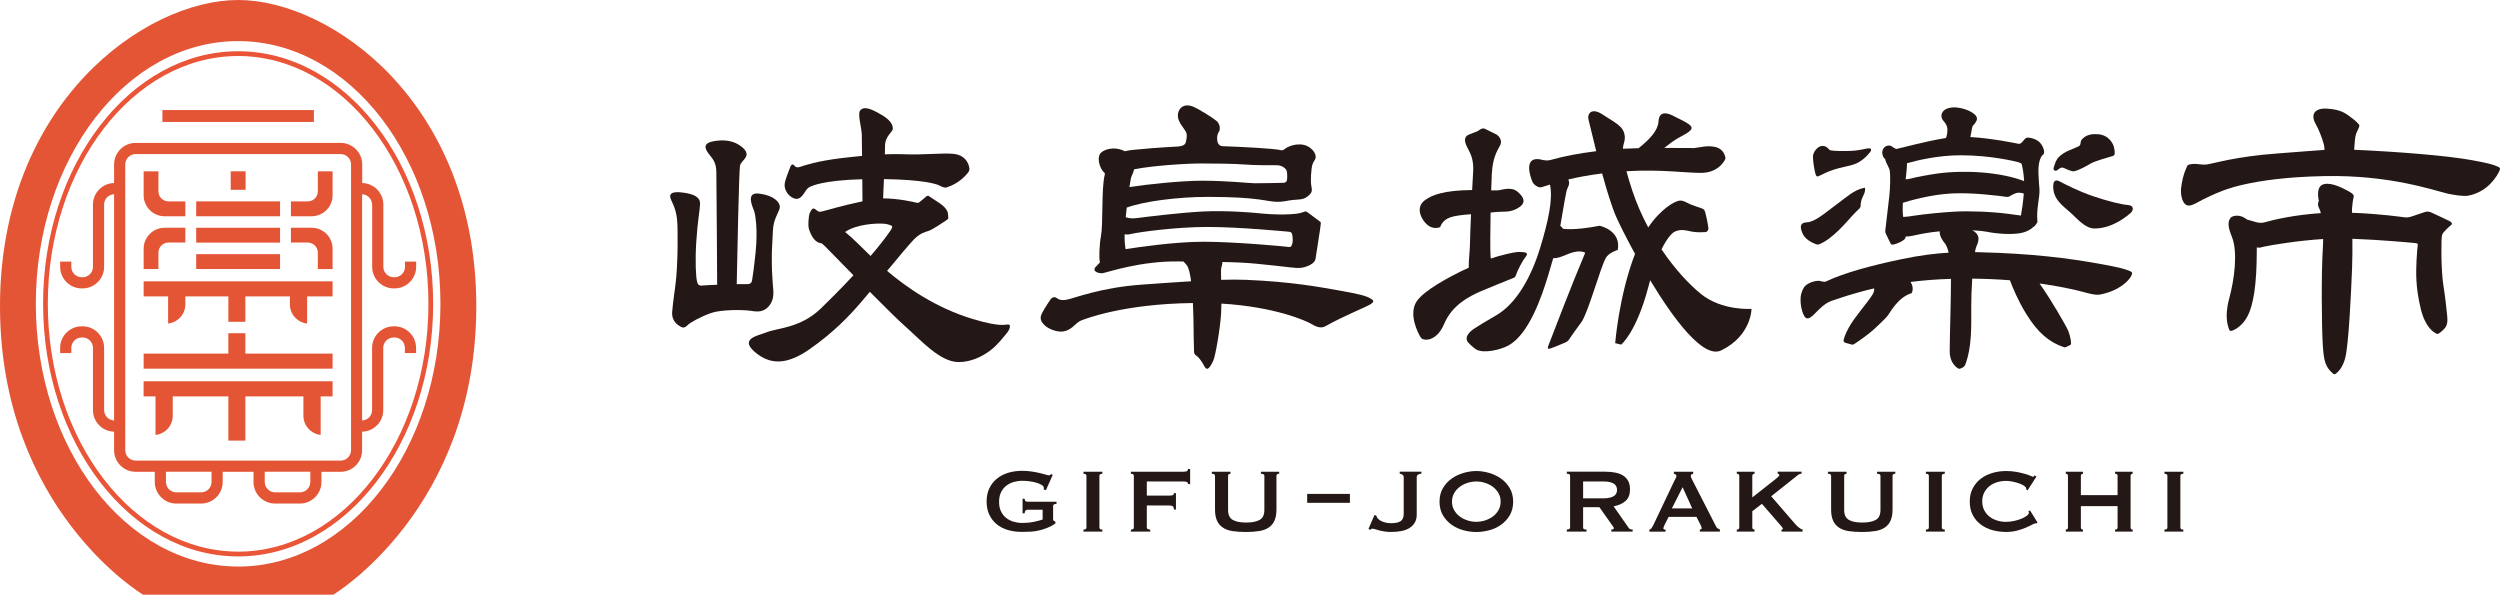
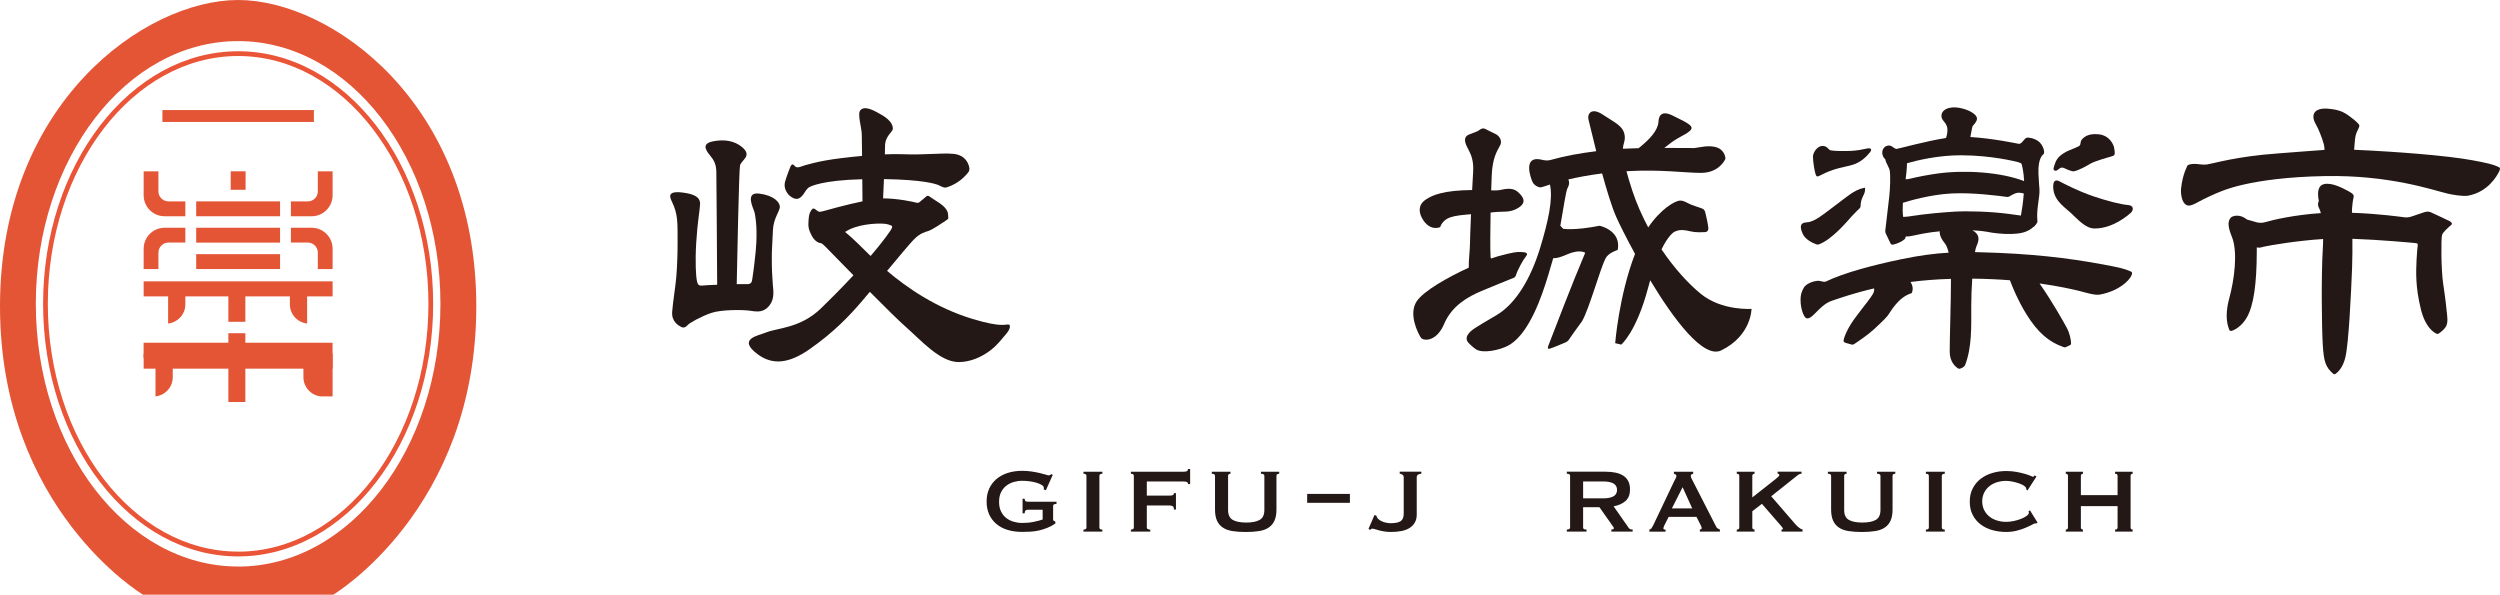
<svg xmlns="http://www.w3.org/2000/svg" id="_レイヤー_2" data-name="レイヤー_2" viewBox="0 0 539.52 128.34">
  <defs>
    <style>
      .cls-1 {
        fill: #e45536;
      }

      .cls-2 {
        fill: #231815;
      }

      .cls-3 {
        fill: #e95536;
      }
    </style>
  </defs>
  <g id="_レイヤー_1-2" data-name="レイヤー_1">
    <g>
      <path class="cls-2" d="M166.02,65.94c1.25-1.45.83-3.49.76-4.49-.15-2.12-.23-3.42-.22-6.04,0-1.75.13-2.7.24-5.66.09-2.65,1.5-4.16,1.5-5.11s-1.2-2.45-4.46-2.86c-3.25-.41-1.15,3.36-1,4.06.15.7.56,2.73.38,6.58-.1,2.22-.67,6.57-.88,7.85-.07.4-.1,1.09-1.14,1.05-.42-.02-1.23-.01-2.21,0,.11-5.58.49-24.58.71-25.59.25-1.19,2.75-2.05.45-3.98-1.68-1.41-3.87-1.71-6.22-1.26-2.41.46-1.79,1.73-.76,2.97.93,1.12,1.39,1.97,1.42,3.65.04,1.81.15,19.23.18,24.34-1.52.06-2.79.13-3.14.17-.82.11-1.05-.24-1.2-.85-.26-1.03-.43-4.29-.18-8.39.29-4.74.78-6.9.83-8.35.05-1.45-1.2-2.19-3.96-2.5-3.29-.37-2.52,1.15-2.09,2.04,1.3,2.7,1.19,4.45,1.2,8.82,0,1.91-.06,4.71-.29,7.49-.17,1.97-.72,5.26-.88,7.41-.16,2.15,1.37,2.95,1.91,3.25.55.3,1,.1,1.45-.4.45-.5,2.9-1.85,5.06-2.6,2.15-.75,6.89-.72,8.49-.47,1.6.25,2.81.35,4.06-1.1" />
      <path class="cls-2" d="M217.52,70.02c-.81.12-1.4.1-1.8.08-.78-.05-2.49-.26-5.77-1.25-8.04-2.43-14.29-6.82-18.51-10.39,2.51-3.02,4.95-5.93,5.75-6.75,1.48-1.51,2.63-1.68,3.13-1.85.99-.33,3.03-1.75,3.81-2.26.77-.51.47-.4.47-1.31s-.94-1.86-1.85-2.46c-.91-.61-1.95-1.25-2.19-1.45-.24-.2-.47-.13-.64,0-.17.14-1.38,1.18-1.58,1.31-.2.13-.47.1-.81,0-.34-.1-3.69-.87-6.95-.88.04-.98.11-2.51.18-4.16,8.7.14,11.12,1.07,11.59,1.22.5.17,1.28.78,1.95.57,2.59-.81,4.03-2.49,4.51-3.06.4-.47.5-.81.3-1.51-.2-.71-.84-2.47-3.5-2.68-2.66-.21-6.13.29-10.84.09-1.05-.04-2.35-.03-3.81.03.02-.79.04-1.43.04-1.82,0-2.16,1.68-3,1.68-3.71,0-1.58-1.72-2.66-3.5-3.6-1.79-.94-2.87-1.1-3.5-.4-.71.77.27,3.67.3,5.29.02.8.04,2.55.06,4.58-1.42.13-2.91.28-4.43.47-5.29.64-7.95,1.55-8.93,1.89-.98.34-1.21-.27-1.41-.44-.2-.17-.44-.07-.64.27,0,0-.84,2.05-1.18,3.27-.34,1.21.1,1.99.44,2.53.34.54,1.38,1.45,2.29,1.25.91-.2,1.62-1.65,1.79-1.85.17-.2.37-.47.67-.64.28-.16,2.77-1.51,11.45-1.72.02,2.11.03,3.94.04,4.77-3.69.76-7.92,1.97-8.52,2.13-.88.24-.94.07-1.21-.07-.27-.13-.81-.94-1.28-.2-.47.74-.54,1.02-.64,2.36-.1,1.43.07,1.82.44,2.66.65,1.5,1.48,2.09,2.38,2.18.25.19.52.41.82.71.5.5,3.04,3.11,6.06,6.19-2.95,3.17-5.74,5.91-7.03,7.16-4.48,4.31-9.4,4.17-11.85,5.19-1.62.67-6.24,1.33-1.87,4.63,3.24,2.46,6.79,2.1,11.24-1,5.23-3.65,8.52-7.11,11.18-10.2.5-.59,1.15-1.35,1.87-2.21,3.16,3.19,6.23,6.22,7.63,7.45,3.33,2.91,7.47,7.71,11.54,7.71,2.53,0,5.03-1.1,6.98-2.63,1.59-1.25,2.54-2.64,3.26-3.44.94-1.04,1.05-2.12.45-2.03M182.38,50.06s.04-.03.06-.04c2.46-1.65,6.61-1.85,8.18-1.75.92.05,1.33.26,1.65.37.5.18.2.63-.06,1.06-1.14,1.69-2.67,3.61-4.33,5.54-1.97-1.91-3.69-3.71-5.5-5.18" />
-       <path class="cls-2" d="M295.86,64.48c-.88-.62-2.88-1.08-6.13-1.66-5.51-.99-11.08-2.01-20.82-2.43-1.52-.07-3.34-.06-5.38,0-.02-.97-.03-1.73-.03-2.05,0-.59.32-1.26.31-1.8,2.9.06,5.36.16,7.68.41,2.42.26,4.72.47,7.13.77,1.65.2,2.56.17,3.85-.42,1.28-.59,1.42-1.25,1.45-1.56.04-.31,1.07-6.75,1.1-7.27.03-.4.07-.48-.12-.62-.41-.3-2.21-1.68-2.66-1.99-.45-.31-.54-.27-.98-.09-.6.24-1.34.39-2.93.47-3.12.15-5.56-.11-6.95-.25-1.39-.14-6.83-.59-11.71-.35-4.89.24-12.24,1.15-14.03,1.39-1.17.16-1.91.12-2.7-.15.06-.7.14-1.4.22-2.08,3.66-1.34,10.91-2.31,17.52-2.31,11.36,0,12.58,1.07,15.07,1.07,1.25,0,2.15-.29,3.13-.39.79-.09,1.67-.08,2.27-.25.86-.24,1.46-.88,1.65-1.11.47-.55.29-1.09.16-1.92-.14-.83-.02-3.46.28-4.39.24-.76.56-.91.66-1.33.28-1.13-1.11-2.9-3.26-3-1.75-.08-3.12.73-3.5,1.07-.38.35-.74.15-1.26.07-1.68-.27-7.42-.6-12.04-.76h0c-.65-.02-.97-.48-1.09-.93-.14-.66-.16-1.45.25-2.08.45-.68.26-1.82-.46-2.44-.72-.62-4.05-2.75-5.28-3.17-2.44-.83-3.52,1.35-2.89,2.96.27.71.62,1.19,1.46,2.39.46.66.28,1.7.04,2.51-.16.6-1,.79-1.67.83h0c-3.68.19-7.66.51-9.61.72-.76.08-1.37.18-1.84.3-2.49-1.26-4.91-.25-5.39.63-.68,1.23.18,3.31.87,3.91.25.22.25.28.15.69-.71,2.94-.29,10.49-.78,13.07-.36,1.91-.45,4.73-.24,5.62,0,.02.01.04.02.06-.35.37-.68.72-.94,1.01-.87.97.76,1.45,1.59,1.32.83-.14,8.05-2.64,16.27-2.53.38,0,.73,0,1.1.01.37.38.74.78.91,1.13.33.68.56,1.81.74,3.14-3.3.2-6.89.46-10.58.72-8.99.64-14.51,2.91-16.17,3.24-1.66.34-2.06-.27-2.41-.44-.34-.17-.74-.07-1.09.27,0,0-1.43,2.05-2.01,3.27-.57,1.21.17,1.99.75,2.53.57.54,2.35,1.45,3.89,1.25,1.55-.2,2.75-1.65,3.04-1.85.29-.2.63-.47,1.15-.64.5-.16,8.66-3.47,23.82-3.65.19,3.92.14,7.88.2,8.69.11,1.48-.15,2.19.41,2.56.56.37,1.18,1.09,1.88,2.42.71,1.34,1.41-.26,1.89-1.19.48-.93,1.56-7.31,1.71-10.35.03-.6.05-1.29.06-2.01,11.59.7,18.3,3.71,19.54,4.46.75.45,1.88,1.01,2.9.43,4.09-2.31,8.98-4.21,9.81-4.79.68-.47.7-.69.06-1.14M275.57,35.66c1.09,0,1.85.67,2.06,1.09.21.42.21,1.91.07,2.25s-.38.42-.69.45c-.31.03-5.02.1-6.2.1s-5.75-.55-11.4-.55c-4.37,0-11.69.75-15.67,1.37.16-1.03.28-1.74.32-1.91.05-.3.48-1.03.7-1.92,3.66-.75,10.91-1.26,14.45-1.26,2.32,0,7.31.04,9.39.22s5.39.16,6.98.16M242.9,53.75h0c-.03-.28-.15-1.17-.15-1.17-.05-.61-.06-1.29-.05-2.02.34.07.78.08,1.36-.06,1.77-.42,9.63-1.52,16.53-1.52s16.65.96,17.36,1.01c.42.03.69.1.83.35.14.24.32,1.58.09,2.3-.23.73-.38.73-1.11.62-.73-.1-11.28-1.09-18.07-1.09-6.26,0-14.48,1.24-16.78,1.6" />
      <path class="cls-2" d="M539.04,35.96c-.97-.46-2.36-.81-5.61-1.4-5.42-.98-15.77-1.81-25.39-2.24.07-.92.15-1.93.19-2.28.14-1.18.43-1.61.73-2.26.23-.51.3-.71.06-.99-.57-.66-1.27-1.17-1.97-1.7-1.3-.98-2.39-1.45-4.74-1.64-2.67-.2-3.82,1.12-2.53,3.38.54.94,1.31,2.78,1.73,4.34.11.42.14.82.13,1.18-2.36.14-5.16.41-10.05.76-8.99.64-13.71,2.15-15.39,2.39-.63.09-1.65-.06-2.03-.1-.62-.07-1.74-.03-2.08.31,0,0-1.06,1.82-1.39,4.91-.14,1.33.22,2.82.8,3.36.57.54,1.12.61,2.86-.37,1.36-.77,4.1-2,4.62-2.17.31-.1,6.39-3.13,22.75-3.44,13.94-.26,23.22,3,26.46,3.78.85.2,3.35.66,4.46.45,4.3-.81,6.22-4.27,6.68-5.21.36-.74.19-.84-.28-1.06" />
      <path class="cls-2" d="M528.67,47.73c-.51-.23-3.53-1.7-4.12-1.94-.59-.24-1.04-.1-1.56.07-.52.17-1.42.49-2.01.68-.59.19-1.18.47-2.04.36-.74-.09-5.47-.78-11.37-.98,0-.45,0-.78.02-.96.1-1.04.16-1.72.31-2.23.16-.52,0-.83-.62-1.2-.62-.36-3.17-1.87-4.99-1.87-.71,0-2.6,0-1.87,3.69,0,0-.42.73.05,1.56.12.22.26.58.39,1.08-5.76.37-10.55,1.51-11.88,1.92-1.59.49-2.44-.17-4.03-.52-.13-.09-.26-.18-.41-.28-1.36-.93-2.78-.53-3.13-.13-.75.86-.55,2.16.23,4.07,1.36,3.32.55,9.32-.59,13.5-1.06,3.9-.19,5.99.02,6.57.14.38.45.31.7.23.39-.13,2.03-.89,3.14-2.89,1.48-2.65,2.09-7.24,2.12-14.11,0-.35,0-.67,0-.98.56.21,1.08-.03,1.45-.12,1.42-.33,7.42-1.33,12.87-1.67,0,.7-.03,1.45-.08,2.27-.33,5.4-.24,16.56,0,20.51.23,3.82.63,4.87,2.3,6.34.06.05.27.11.43,0,.49-.33,1.59-1.29,2.14-3.54.73-2.96,1.25-13.96,1.46-19.41.08-2.07.08-4.25.06-6.22,5.82.2,13.02.86,13.5.92.54.06.66.07.6.57-.04.32-.16,1.13-.25,3.11-.11,2.53-.27,5.72.93,10.59.98,3.99,2.83,5.06,3.44,5.32.13.05.28.03.4-.05.25-.16.72-.5,1.22-1.04.76-.82.73-1.77.6-3.03-.17-1.7-.37-3.6-.84-6.66-.46-3.02-.48-9.88-.24-10.57.24-.69,1.51-1.74,2.01-2.18.31-.28-.12-.66-.35-.76" />
      <path class="cls-2" d="M459.63,58.5c-.97-.46-2.36-.79-5.61-1.4-7.95-1.48-15.85-2.38-26.58-2.66-.41-.01-.82-.02-1.23-.03.11-.61.23-1.08.36-1.35.7-1.46.43-2.32-.32-2.97-.12-.1-.34-.24-.62-.38,1.62.07,2.79.22,3.24.32,1.19.27,6.19.98,8.57-.15.66-.31,1.07-.61,1.34-.88.03,0,.05-.01.07-.02.29-.16.65-.72.81-.97.05-.07.03-.32.02-.42-.24-2.55.58-5.13.45-6.82,0,0-.15-1.62-.22-3.35-.13-3.53,1.12-4.16,1.12-4.16.36-.49-.18-2.1-1.17-2.81-.99-.7-2.16-.78-2.36-.75-.21.03-.34.13-.47.23-.13.1-.62.78-.86.94-.23.16-.34.21-.73.13-.32-.07-5.5-1.15-10.22-1.43.13-.7.27-1.5.35-1.85.05-.23.1-.49.22-.61.45-.46.67-.86.77-1.08.19-.44.22-1.12-1.31-1.95-1.35-.73-3.06-.98-3.98-.89-.94.09-1.84.46-2.17,1.22-.21.48-.2,1.04.32,1.69,0,0,.83.84.85,1.78.02.74-.12,1.38-.31,1.9-4.33.67-10.4,2.36-10.68,2.36-.34,0-.81-.47-1.17-.64-.36-.18-1.3-.16-1.72.67-.42.83-.02,1.63.18,1.9.09.11.19.2.29.3,0,.01,0,.02,0,.03.15.85.85,1.67.98,2.53.13.86.1,3.59-.13,5.54-.23,1.95-.82,6.96-.85,7.28-.03.31.02.49.12.68.1.18.99,2.05,1.04,2.16.05.1.21.22.42.21.21,0,1.66-.37,2.55-1.15.16-.14.24-.37.3-.63.87.09,1.98-.3,3.89-.64,1.16-.21,2.31-.36,3.43-.46-.1.96.63,2.03,1.05,2.53.39.46.67,1.19.87,2.08-2.92.16-6.14.56-10.22,1.41-6.19,1.29-12.31,2.92-16.2,4.78-.57.28-1.15-.16-1.82-.12-1.05.07-2.54.63-3.03,1.5-.49.87-.67,1.57-.69,2.46-.03,1.2.23,2.58.76,3.57.37.69.9,1.01,2.29-.42,1.15-1.18,2.26-2.31,3.67-2.79,1.68-.56,4.76-1.67,9.15-2.68.07.31.03.72-.31,1.29-1.08,1.78-3.86,4.81-5.16,7.19-.78,1.43-1.03,2.28-1.11,2.72-.05.29.17.47.44.55.48.14,1.19.34,1.32.37.2.05.34.01.53-.11.79-.52,2.93-1.96,4.29-3.21,1.16-1.07,2.26-2.11,2.89-2.86.63-.76,2.2-4,5.22-4.92,0,0,.63-1.07-.24-2.41,2.64-.34,5.55-.58,8.72-.67,0,.25,0,.5,0,.75,0,3.66-.27,12-.27,14.92,0,2.28,1.25,3.3,1.8,3.65.16.1.35.1.48.05.22-.09.52-.22.61-.28.18-.12.41-.4.44-.49,1.5-3.93,1.32-8.32,1.32-12.61,0-1.74.07-3.93.21-6.04,2.95.03,5.68.16,8.14.35.62,1.67,1.75,4.38,3.45,7.16,2.59,4.25,5.07,6.19,8.06,7.24.28.1.38.11.5.05.09-.04.66-.31.98-.46.13-.06.21-.17.2-.46-.04-.76-.28-2.12-1-3.41-.54-.98-2.82-5.15-5.8-9.43,4.12.58,7.05,1.24,8.56,1.61.85.2,3.31,1.01,4.42.8,4.3-.81,6.34-3.08,6.8-4.02.36-.74.19-.84-.28-1.06M435.68,35.05c.52.16.59.23.67.57.03.12.39,1.58.47,3.47-5.03-1.97-12.87-2.45-18.72-1.64-1.81.25-4.57.76-5.99,1.14-.32.09-.6.1-.86.09.07-.65.3-2.28.29-3.45,2.13-.61,6.68-1.72,11.57-1.72,6.73,0,12.06,1.38,12.58,1.53M413.26,46.52c-1.14.18-1.93.29-2.54.3-.13-.9-.13-1.97-.07-3.05,1.23-.39,5.88-1.78,10.53-2.02,4.46-.24,10.3.52,11.87.74.26.04.53-.04.73-.18.28-.18.72-.43,1.2-.6.54-.19,1.06-.15,1.77.05-.15,1.94-.41,3.67-.62,4.76-.68-.1-1.51-.21-2.55-.35-3.95-.53-8.98-.66-11.73-.5-2.76.16-6.54.53-8.59.85" />
      <path class="cls-2" d="M392.89,37.82c.55-.28,1.57-.8,2.97-1.25,1.15-.37,2.61-.61,4.06-1.04,1.65-.49,2.94-1.79,3.61-2.63.56-.69.27-1.05-.75-.82-1,.23-2,.4-3.14.47-1.26.08-3.76.07-4.61-.11-.44-.1-.64-.95-1.73-.95s-2.05,1.41-2.05,2.31c0,1.11.37,3.32.61,3.92.22.56.53.35,1.02.1" />
      <path class="cls-2" d="M391.89,52.71c.21.08.5.07.58.05,2.93-1.03,6.33-5.19,7.24-6.18.44-.49,1.32-1.35,1.67-1.69.09-.09.15-.32.15-.4.03-1.39.52-2.07.76-2.64.26-.61.19-.97.21-1.18.02-.21-.08-.16-.39-.09-2.03.43-3.75,2.07-6.07,3.77-2.32,1.7-4.38,3.56-6.12,3.63-1.66.07-1.43,1.25-.87,2.49.55,1.24,2.14,1.97,2.85,2.23" />
      <path class="cls-2" d="M443.56,36.86c.24.05.64-.29.94-.52.29-.23.61-.23,1.06-.02.43.2,1.59.75,2.06.64,1.12-.25,2.58-1.09,3.55-1.66.97-.57,4.3-1.49,4.71-1.61.42-.12.49-.35.5-.61.02-.26-.04-.8-.17-1.35-.14-.55-.95-2.51-3.31-2.75-2.36-.24-3.17.69-3.53,1.02-.36.33-.35.81-.42,1.13-.07.31-.22.39-.76.63-1.01.47-2.54.89-3.7,1.96-.9.83-1.07,1.82-1.26,2.37-.19.55.09.71.33.76" />
      <path class="cls-2" d="M459.13,44.23c-1.18-.08-4.28-.8-7.52-1.92-3.24-1.13-5.92-2.53-7.14-3.17-1.21-.64-1.35.43-1.37.94-.1,2.91,2.1,4.35,3.69,5.77,1.59,1.42,3.2,3.46,5.25,3.46,4.05,0,7.31-2.96,7.8-3.38.49-.42.9-1.59-.71-1.7" />
      <path class="cls-2" d="M326.7,59.96c.23-.09.41-.4.46-.57.35-1.15,1.5-3.27,2.14-4.05.73-.88-.31-.9-1-.95-.92-.07-1.83.05-5.07.93-.4.11-.9.27-1.45.47-.05-.16-.1-.27-.1-.27-.1-1.73-.07-5.76,0-9.65.21-.02.4-.04.62-.07,2.2-.26,3.58.22,5.48-1.02,1.74-1.14.97-2.36-.32-3.44-1.29-1.07-3.21-.4-3.96-.29-.38.06-.94.05-1.69.03.04-1.44.09-2.67.13-3.47.18-3.46,1.06-4.89,1.77-6.19.7-1.3-.49-2.29-.91-2.47-.42-.18-1.72-.86-2.26-1.12-.55-.26-.86-.05-1.25.21-.39.26-.39.31-2.18.96-1.79.65-.58,2.55-.16,3.38.57,1.09,1.12,2.42.96,4.81-.04.69-.12,2.12-.21,3.82-6.11.06-8.59,1.06-10.09,2.12-1.66,1.16-1.36,2.79-.72,3.95,1.66,3.01,3.92,1.93,3.92,1.93,0,0,.38-1.5,2.18-2.11,1.14-.38,2.6-.52,4.47-.67-.13,2.84-.22,5.41-.22,6.18,0,1.42-.33,4.02-.27,5.35-4.52,2.08-9.69,4.99-11.21,7.23-1.87,2.75.22,6.86.87,7.87.49.76,3.37.99,5.03-2.96,1.66-3.95,5.22-5.9,8.03-7.09,2.33-.99,5.89-2.42,7.02-2.87" />
      <path class="cls-2" d="M367.06,63.42c-2.49-2.01-5.61-5.33-8.49-9.6,1.35-2.77,2.46-3.68,2.93-3.87.78-.31,1.49-.47,3.33-.02,1.07.26,2.46.2,3.15.16.54-.03.74-.51.7-.88-.1-.92-.48-2.71-.66-3.34-.18-.63-.33-.74-.93-.96-.58-.22-1.59-.51-2.22-.78-.97-.42-1.42-.84-2.27-.84-1.15,0-4.3,1.92-6.9,5.79-1.32-2.46-2.5-5.12-3.44-7.95-.55-1.68-.95-3.03-1.26-4.18,7.44-.43,12.58.36,16.07.36,4.11,0,5.3-3.07,5.3-3.07,0,0-.04-1.63-1.61-2.32-1.82-.79-4.26-.02-5.09.03-.39.02-3.1-.03-6.5-.03.25-.18.5-.37.73-.56,2.24-1.82,3.59-2.09,4.74-3.07,1.14-.99-.08-1.6-3.67-3.35-2.75-1.35-3.01.5-3.06,1.33-.11,1.85-1.82,3.75-4.28,5.71-1.16.03-2.31.07-3.39.12.07-1.21.48-1.56.4-2.64-.16-2.26-2.14-2.97-4.71-4.7-2.56-1.73-3.44-.09-3.12,1.05.12.42.78,3.27,1.67,6.82-3.49.43-6.72,1.01-9.88,1.9-1,.28-2.02-.13-2.52-.18-3.25-.34-1.84,3.84-1.35,4.92.29.65,1.2,1.22,1.82,1.16.21-.02.85-.26,1.94-.6.71,3.1-.4,8.03-2.1,13.62-1.98,6.5-5.2,12.09-9.46,14.58-5,2.92-5.44,3.24-6.04,4.04-.14.19-.74.95-.08,1.81.11.15,1.03,1.06,1.72,1.51,1.52.97,5.26.14,7.01-.84,1.45-.81,2.56-2.1,3.33-3.17,3.3-4.61,5.18-11.78,6.18-15.16.05-.16.09-.33.14-.5,1.94.06,3.46-1.46,5.66-1.46.86,0,1.25.29,1.25.29-3.05,7.21-6.43,16.13-7.99,20.14-.12.3-.08.59.11.59.45,0,2.97-1.13,3.6-1.37.22-.09.57-.32.65-.44,1.09-1.63,2.94-4.13,2.94-4.13,1.61-2.81,3.86-11.21,5.11-13.63.61-1.18,2.6-1.77,2.6-1.77.81-4.26-3.92-5.22-3.92-5.22-5.59,1.09-7.87.65-7.87.65-.21-.26-.41-.47-.6-.64.72-4,1.21-7.57,1.59-8.21.31-.53.44-1.17.13-1.79,1.93-.46,4.37-.93,7.3-1.3.98,3.57,2.06,7.12,3,9.28.61,1.39,2.11,4.44,4.1,8.08-3.49,9.06-4.28,19.27-4.28,19.27l1.3.31s3.27-2.65,5.84-12.39c.14-.52.28-1.02.41-1.5,5.08,8.42,11.48,17.01,15.33,15.14,6.54-3.19,6.54-8.97,6.54-8.97,0,0-6.34.49-10.94-3.23" />
      <rect class="cls-1" x="35.05" y="23.75" width="32.69" height="2.57" />
-       <path class="cls-1" d="M80.32,44.15v13.44c0,2.56,2.09,4.65,4.65,4.65h.19c2.56,0,4.65-2.09,4.65-4.65v-1.13h-2.41v1.13c0,1.23-1,2.24-2.24,2.24h-.19c-1.23,0-2.24-1-2.24-2.24v-13.44c0-2.53-2.04-4.6-4.56-4.65v-4.01c0-2.56-2.09-4.65-4.65-4.65H29.27c-2.56,0-4.65,2.09-4.65,4.65v4.01c-2.52.05-4.56,2.11-4.56,4.65v13.44c0,1.23-1,2.24-2.24,2.24h-.19c-1.23,0-2.24-1-2.24-2.24v-1.13h-2.41v1.13c0,2.56,2.09,4.65,4.65,4.65h.19c2.56,0,4.65-2.09,4.65-4.65v-13.44c0-1.21.96-2.19,2.15-2.23v48.82c-1.19-.05-2.15-1.03-2.15-2.23v-13.44c0-2.56-2.09-4.65-4.65-4.65h-.19c-2.56,0-4.65,2.09-4.65,4.65v1.13h2.41v-1.13c0-1.23,1-2.24,2.24-2.24h.19c1.23,0,2.24,1,2.24,2.24v13.44c0,2.53,2.04,4.6,4.56,4.65v4.01c0,2.56,2.09,4.65,4.65,4.65h4.13v2.2c0,2.56,2.09,4.65,4.65,4.65h5.36c2.56,0,4.65-2.09,4.65-4.65v-2.2h6.65v2.2c0,2.56,2.09,4.65,4.65,4.65h5.36c2.56,0,4.65-2.09,4.65-4.65v-2.2h4.13c2.56,0,4.65-2.09,4.65-4.65v-4.01c2.52-.05,4.56-2.11,4.56-4.65v-13.44c0-1.23,1-2.24,2.24-2.24h.19c1.23,0,2.24,1,2.24,2.24v1.13h2.41v-1.13c0-2.56-2.09-4.65-4.65-4.65h-.19c-2.56,0-4.65,2.09-4.65,4.65v13.44c0,1.21-.96,2.19-2.15,2.23v-48.82c1.19.05,2.15,1.03,2.15,2.23M45.65,104.01c0,1.23-1,2.24-2.24,2.24h-5.36c-1.24,0-2.24-1.01-2.24-2.24v-2.2h9.84v2.2ZM66.97,104.01c0,1.23-1,2.24-2.24,2.24h-5.36c-1.23,0-2.24-1.01-2.24-2.24v-2.2h9.84v2.2ZM75.75,97.16c0,1.23-1,2.24-2.24,2.24H29.27c-1.23,0-2.24-1-2.24-2.24v-61.67c0-1.23,1-2.24,2.24-2.24h44.25c1.23,0,2.24,1,2.24,2.24v61.67Z" />
      <path class="cls-1" d="M40,49.15h-4.47c-2.5,0-4.53,2.03-4.53,4.53v4.38h3.19v-3.54c0-1.2.98-2.18,2.18-2.18h3.63v-3.19Z" />
      <path class="cls-1" d="M62.78,52.34h3.63c1.2,0,2.18.98,2.18,2.18v3.54h3.19v-4.38c0-2.5-2.03-4.53-4.53-4.53h-4.47v3.19Z" />
      <path class="cls-1" d="M40,43.46h-3.63c-1.2,0-2.18-.96-2.18-2.16v-4.33h-3.19v5.17c0,2.5,2.03,4.53,4.53,4.53h4.47v-3.21Z" />
      <path class="cls-1" d="M62.78,46.67h4.47c2.5,0,4.53-2.03,4.53-4.53v-5.16h-3.19v4.33c0,1.2-.98,2.16-2.18,2.16h-3.63v3.21Z" />
-       <path class="cls-1" d="M71.78,82.28v3.26h-2.58v8.32c-2.08-.23-3.72-1.99-3.72-4.13v-4.19h-12.53v9.54h-3.67v-9.54h-12v4.19c0,2.14-1.63,3.91-3.72,4.13v-8.32h-2.57v-3.26h40.78Z" />
+       <path class="cls-1" d="M71.78,82.28v3.26h-2.58c-2.08-.23-3.72-1.99-3.72-4.13v-4.19h-12.53v9.54h-3.67v-9.54h-12v4.19c0,2.14-1.63,3.91-3.72,4.13v-8.32h-2.57v-3.26h40.78Z" />
      <polygon class="cls-1" points="31 79.56 31 76.31 49.28 76.31 49.28 71.91 52.95 71.91 52.95 76.31 71.78 76.31 71.78 79.56 31 79.56" />
      <path class="cls-1" d="M36.28,69.82c2.08-.23,3.72-1.99,3.72-4.13v-1.72h9.28v5.47h3.67v-5.47h9.61v1.72c0,2.14,1.63,3.91,3.72,4.13v-5.85h5.5v-3.26H31v3.26h5.28v5.85Z" />
      <rect class="cls-1" x="42.34" y="43.46" width="18.1" height="3.21" />
      <rect class="cls-1" x="49.79" y="36.97" width="3.21" height="3.99" />
      <rect class="cls-1" x="42.34" y="49.15" width="18.1" height="3.21" />
      <rect class="cls-1" x="42.34" y="54.85" width="18.1" height="3.21" />
      <path class="cls-1" d="M51.39,0C31.3,0,0,22.23,0,66.09s30.87,62.25,30.87,62.25h41.05s30.87-18.39,30.87-62.25S71.49,0,51.39,0M51.39,122.26c-24.12,0-43.66-25.38-43.66-56.7S27.28,8.87,51.39,8.87s43.66,25.38,43.66,56.7-19.55,56.7-43.66,56.7" />
      <path class="cls-3" d="M51.39,11.06c-23.21,0-42.09,24.45-42.09,54.51s18.88,54.51,42.09,54.51,42.09-24.45,42.09-54.51S74.6,11.06,51.39,11.06M51.39,119.04c-22.64,0-41.07-23.99-41.07-53.48S28.75,12.09,51.39,12.09s41.07,23.99,41.07,53.48-18.42,53.48-41.07,53.48" />
      <path class="cls-2" d="M225.72,105.78l-.49-.15c.03-.1.05-.2.05-.3,0-.25-.15-.47-.46-.66-.3-.2-.69-.36-1.16-.5-.47-.14-.97-.24-1.52-.31-.55-.07-1.07-.1-1.56-.1-.61,0-1.21.09-1.81.26-.6.17-1.13.44-1.6.8-.47.36-.84.83-1.13,1.4-.29.57-.43,1.27-.43,2.09s.14,1.5.43,2.08c.29.58.66,1.05,1.13,1.41.47.36,1,.63,1.6.8.6.17,1.2.26,1.81.26.94,0,1.78-.08,2.52-.24.75-.15,1.38-.32,1.91-.5v-2.12h-3.15c-.23,0-.4.05-.52.15-.11.1-.19.31-.22.64h-.44v-3.15h.44c.03.28.11.46.22.53.11.07.29.11.52.11h6.15v.44c-.33.05-.53.11-.62.17-.08.07-.12.2-.12.42v2.78c0,.16.05.27.15.32.1.05.21.11.34.17v.39c-.54.38-1.11.69-1.71.93-.6.25-1.21.44-1.82.58-.61.14-1.23.22-1.84.26-.61.03-1.22.05-1.81.05-1.15,0-2.19-.14-3.13-.43-.94-.29-1.75-.71-2.42-1.28-.67-.57-1.19-1.26-1.56-2.07-.37-.81-.55-1.73-.55-2.77s.18-1.96.55-2.77c.37-.81.89-1.5,1.56-2.08.67-.57,1.48-1.01,2.42-1.32.94-.3,1.99-.46,3.13-.46.72,0,1.41.05,2.07.15.65.1,1.24.21,1.75.33.51.12.93.24,1.27.34.34.11.54.16.63.16.15,0,.26-.03.34-.1.08-.07.16-.12.25-.17l.3.17-1.45,3.25Z" />
      <path class="cls-2" d="M233.82,114.29c.43,0,.64-.15.64-.44v-11.17c0-.29-.21-.44-.64-.44v-.44h4.08v.44c-.43,0-.64.15-.64.44v11.17c0,.29.21.44.64.44v.44h-4.08v-.44Z" />
      <path class="cls-2" d="M256.4,104.45c0-.18-.07-.32-.21-.4-.14-.09-.38-.14-.73-.14h-7.97v3.05h4.82c.33,0,.58-.03.76-.1.18-.07.27-.21.27-.44h.44v3.54h-.44c0-.38-.09-.62-.27-.72-.18-.11-.43-.16-.76-.16h-4.82v4.77c0,.15.07.26.21.33.14.07.32.11.53.11v.44h-4.18v-.44c.43,0,.64-.15.64-.44v-11.17c0-.29-.21-.44-.64-.44v-.44h11.41c.34,0,.59-.05.73-.16.14-.11.21-.25.21-.43h.44v3.25h-.44Z" />
      <path class="cls-2" d="M265.57,102.24c-.36,0-.54.15-.54.44v7.38c0,1.03.33,1.74,1,2.13.66.39,1.64.58,2.91.58s2.25-.19,2.92-.58c.66-.38,1-1.09,1-2.13v-7.38c0-.29-.25-.44-.74-.44v-.44h3.94v.44c-.39,0-.59.15-.59.44v7.26c0,.97-.14,1.77-.42,2.4-.28.63-.7,1.14-1.26,1.51-.56.38-1.25.63-2.08.76-.83.13-1.78.2-2.87.2s-2.04-.07-2.87-.2c-.83-.13-1.52-.38-2.08-.76-.56-.38-.98-.88-1.26-1.51-.28-.63-.42-1.43-.42-2.4v-7.26c0-.29-.23-.44-.69-.44v-.44h4.03v.44Z" />
      <rect class="cls-2" x="282.1" y="106.59" width="9.22" height="1.92" />
      <path class="cls-2" d="M296.64,111.14l.39.15c.05.26.18.49.38.69.2.2.45.36.75.5.29.14.62.25.96.32.34.07.67.11.98.11.98,0,1.7-.14,2.15-.43.45-.29.68-.82.68-1.61v-7.9c0-.23-.1-.41-.29-.54-.2-.13-.39-.2-.57-.2v-.44h4.67v.44c-.28,0-.52.07-.71.2-.2.13-.29.31-.29.54v8.12c0,.64-.14,1.2-.41,1.67-.27.48-.65.87-1.14,1.18-.49.31-1.07.53-1.75.66-.67.13-1.42.2-2.24.2-.51,0-.97-.03-1.4-.1-.43-.07-.81-.14-1.14-.23-.34-.09-.63-.18-.89-.26-.25-.08-.46-.12-.63-.12-.18,0-.33.1-.44.29l-.37-.25,1.3-3Z" />
-       <path class="cls-2" d="M318.6,101.65c.9,0,1.82.14,2.76.41.93.27,1.79.68,2.56,1.22.77.54,1.4,1.23,1.89,2.05.49.83.74,1.81.74,2.94s-.25,2.11-.74,2.94c-.49.83-1.12,1.51-1.89,2.05-.77.54-1.62.94-2.56,1.18-.94.25-1.85.37-2.76.37s-1.82-.12-2.75-.37c-.94-.25-1.79-.64-2.56-1.18-.77-.54-1.4-1.23-1.89-2.05-.49-.83-.74-1.81-.74-2.94s.25-2.11.74-2.94c.49-.83,1.12-1.51,1.89-2.05.77-.54,1.62-.95,2.56-1.22s1.85-.41,2.75-.41M318.6,103.91c-.62,0-1.25.1-1.87.29-.62.2-1.19.48-1.69.85-.5.37-.91.83-1.22,1.37-.31.54-.47,1.16-.47,1.84s.15,1.3.47,1.84c.31.54.72,1,1.22,1.37.5.37,1.06.65,1.69.85.62.2,1.25.29,1.87.29s1.25-.1,1.87-.29c.62-.2,1.19-.48,1.69-.85.5-.37.91-.82,1.22-1.37.31-.54.47-1.16.47-1.84s-.15-1.3-.47-1.84c-.31-.54-.72-1-1.22-1.37-.5-.37-1.06-.65-1.69-.85-.62-.2-1.25-.29-1.87-.29" />
      <path class="cls-2" d="M346.55,101.8c.79,0,1.5.07,2.14.21.64.14,1.19.36,1.65.66.46.3.81.7,1.06,1.18.25.49.37,1.08.37,1.78,0,1.08-.32,1.91-.96,2.48-.64.57-1.5.96-2.58,1.16l3.27,4.67c.11.16.25.26.41.29.16.03.3.05.43.05v.44h-4.6v-.44c.15,0,.28-.03.38-.07.11-.05.16-.11.16-.2s-.03-.18-.1-.28c-.07-.11-.17-.25-.3-.43l-2.71-3.84h-3.52v4.38c0,.15.05.26.16.33.11.07.3.11.58.11v.44h-4.26v-.44c.48,0,.71-.15.71-.44v-11.17c0-.29-.24-.44-.71-.44v-.44h8.41ZM345.91,107.55c.59,0,1.08-.04,1.48-.14.39-.09.71-.22.94-.38.23-.16.39-.36.49-.58.1-.22.15-.46.15-.72s-.05-.51-.15-.73c-.1-.22-.26-.41-.49-.58-.23-.16-.54-.29-.94-.38-.39-.09-.88-.14-1.48-.14h-4.26v3.64h4.26Z" />
      <path class="cls-2" d="M355.92,114.29c.21-.03.38-.14.5-.32.12-.18.24-.38.36-.61l4.55-9.57c.11-.21.22-.41.31-.59.09-.18.14-.34.14-.47,0-.16-.06-.28-.17-.34-.11-.07-.24-.11-.37-.15v-.44h4.16v.44c-.12.03-.23.08-.34.13-.12.06-.17.18-.17.36,0,.13.03.26.09.39.06.13.14.3.26.52l5.12,10.01c.08.18.19.31.33.39.14.08.3.16.48.25v.44h-4.33v-.44c.07,0,.15-.03.25-.07.1-.05.15-.12.15-.22,0-.16-.07-.38-.2-.64l-.93-1.82h-6l-.89,1.75c-.16.34-.25.59-.25.74,0,.18.15.27.47.27v.44h-3.49v-.44ZM365.19,109.71l-2.07-4.57-2.31,4.57h4.38Z" />
      <path class="cls-2" d="M378.16,113.85c0,.15.05.26.15.33.1.07.21.11.34.11v.44h-3.84v-.44c.36,0,.54-.15.54-.44v-11.17c0-.29-.18-.44-.54-.44v-.44h3.84v.44c-.13,0-.25.04-.34.11-.1.07-.15.18-.15.33v4.67l5.09-4.01c.23-.2.41-.36.54-.48.13-.12.2-.23.2-.31,0-.12-.04-.2-.11-.25-.07-.05-.16-.07-.26-.07v-.44h5.17v.44c-.29,0-.59.12-.89.37l-5.66,4.5,5.17,5.98c.21.25.46.49.75.73.29.24.57.4.85.48v.44h-4.55v-.44c.21,0,.32-.06.32-.17,0-.08-.11-.26-.34-.54l-4.21-4.85-2.07,1.6v3.52Z" />
      <path class="cls-2" d="M398.53,102.24c-.36,0-.54.15-.54.44v7.38c0,1.03.33,1.74,1,2.13.66.39,1.64.58,2.91.58s2.25-.19,2.92-.58c.66-.38,1-1.09,1-2.13v-7.38c0-.29-.25-.44-.74-.44v-.44h3.94v.44c-.39,0-.59.15-.59.44v7.26c0,.97-.14,1.77-.42,2.4-.28.63-.7,1.14-1.26,1.51-.56.38-1.25.63-2.08.76-.83.13-1.78.2-2.87.2s-2.04-.07-2.87-.2c-.83-.13-1.52-.38-2.08-.76-.56-.38-.98-.88-1.26-1.51-.28-.63-.42-1.43-.42-2.4v-7.26c0-.29-.23-.44-.69-.44v-.44h4.03v.44Z" />
      <path class="cls-2" d="M415.62,114.29c.43,0,.64-.15.64-.44v-11.17c0-.29-.21-.44-.64-.44v-.44h4.08v.44c-.43,0-.64.15-.64.44v11.17c0,.29.21.44.64.44v.44h-4.08v-.44Z" />
      <path class="cls-2" d="M439.51,112.96s-.1,0-.14-.01c-.04,0-.09-.01-.13-.01-.1,0-.33.1-.7.29-.37.2-.84.42-1.4.66-.57.25-1.21.46-1.93.64-.72.18-1.48.27-2.26.27-1.03,0-2.02-.13-2.97-.39-.95-.26-1.79-.67-2.52-1.22-.73-.55-1.31-1.23-1.73-2.05-.43-.82-.64-1.78-.64-2.88s.21-2.04.64-2.86c.43-.83,1-1.52,1.73-2.08.73-.56,1.57-.97,2.52-1.25.95-.28,1.94-.42,2.97-.42.84,0,1.6.07,2.28.2.68.13,1.27.27,1.78.42.51.15.91.29,1.2.42.29.13.47.2.54.2.08,0,.15-.04.21-.12.06-.08.1-.15.14-.2l.37.29-1.92,2.98-.25-.17s0-.1-.01-.15c0-.05-.02-.11-.04-.17-.03-.18-.2-.36-.49-.55-.29-.19-.66-.36-1.09-.5-.43-.15-.89-.27-1.38-.37-.48-.1-.93-.15-1.34-.15-.69,0-1.35.1-1.98.29-.63.2-1.18.48-1.65.86-.47.38-.84.84-1.12,1.39-.28.55-.42,1.18-.42,1.88s.14,1.33.42,1.88c.28.55.65,1.01,1.12,1.39.47.38,1.02.66,1.65.86.63.2,1.29.29,1.98.29.53,0,1.07-.06,1.65-.18.57-.12,1.1-.28,1.58-.47.47-.19.87-.4,1.19-.64.32-.24.48-.46.48-.68,0-.11-.03-.21-.1-.3l.34-.2,1.62,2.61-.2.2Z" />
      <path class="cls-2" d="M456.99,102.68c0-.29-.18-.44-.54-.44v-.44h3.79v.44c-.12,0-.22.04-.31.11-.09.07-.13.18-.13.33v11.17c0,.15.04.26.13.33.09.07.19.11.31.11v.44h-3.79v-.44c.36,0,.54-.15.54-.44v-4.62h-7.92v4.62c0,.15.04.26.14.33.09.07.19.11.31.11v.44h-3.71v-.44c.31,0,.47-.15.47-.44v-11.17c0-.29-.16-.44-.47-.44v-.44h3.71v.44c-.11,0-.22.04-.31.11-.09.07-.14.18-.14.33v4.18h7.92v-4.18Z" />
-       <path class="cls-2" d="M467.1,114.29c.43,0,.64-.15.64-.44v-11.17c0-.29-.21-.44-.64-.44v-.44h4.08v.44c-.43,0-.64.15-.64.44v11.17c0,.29.21.44.64.44v.44h-4.08v-.44Z" />
    </g>
  </g>
</svg>